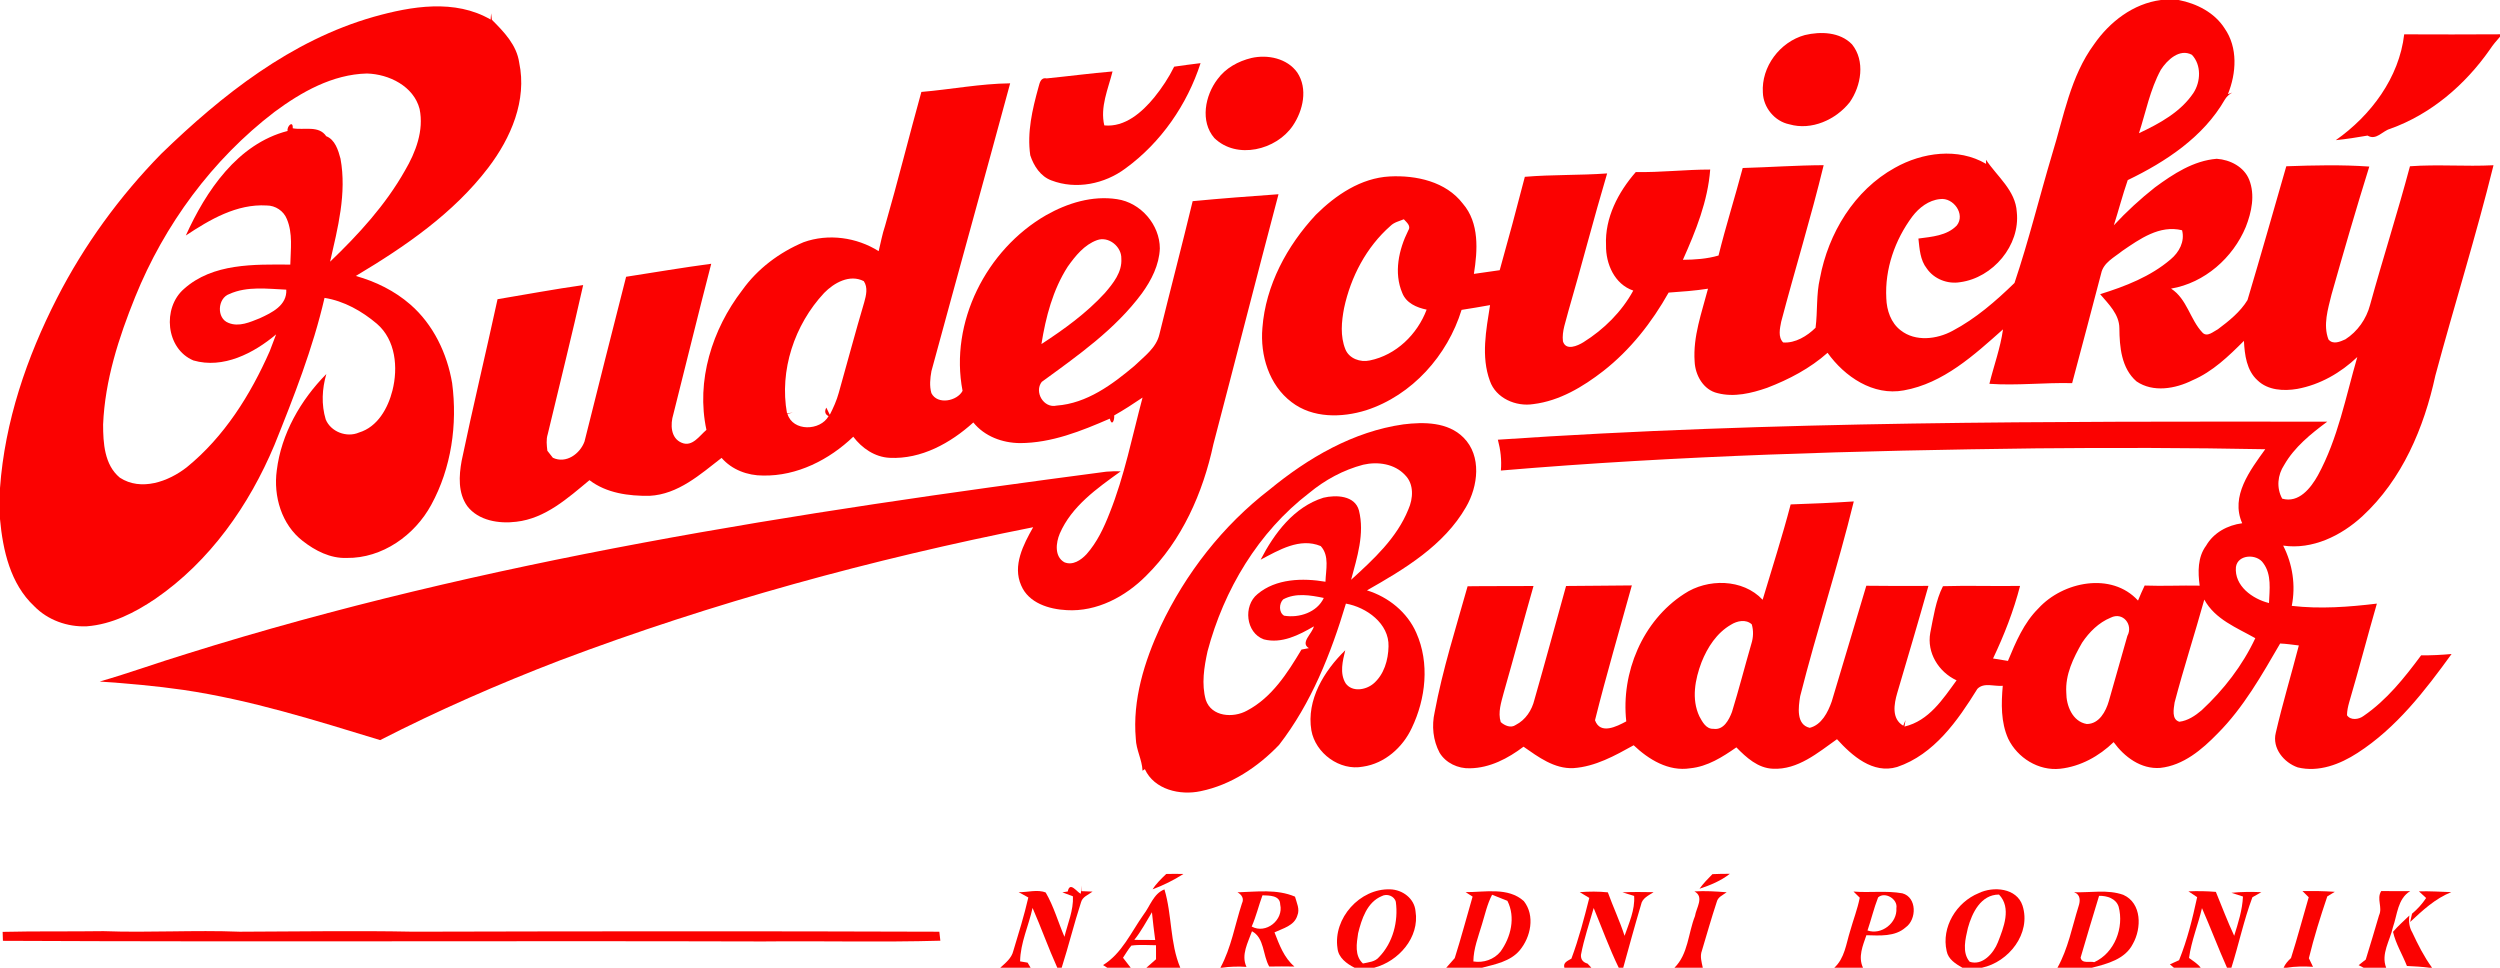
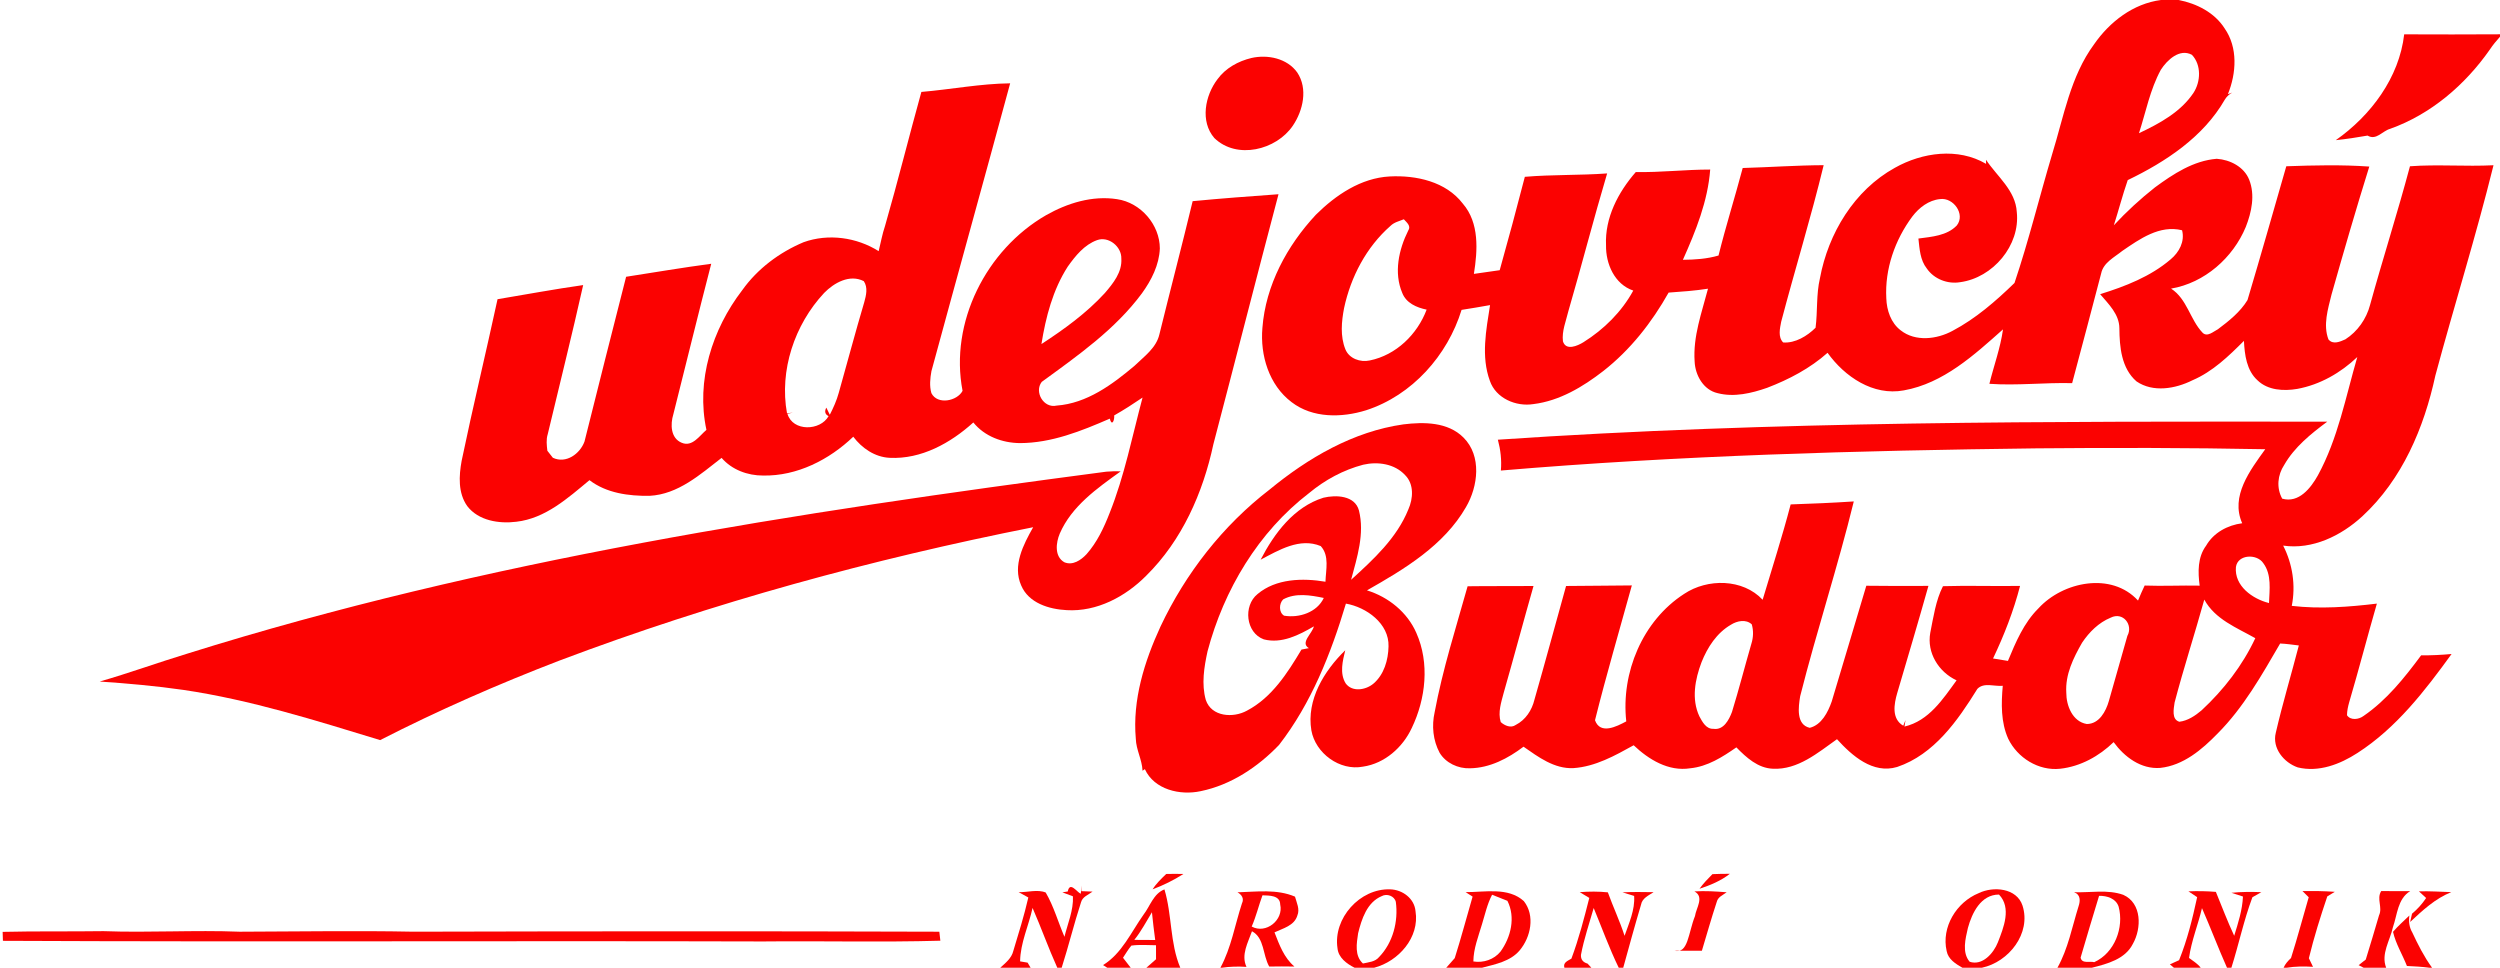
<svg xmlns="http://www.w3.org/2000/svg" width="124" height="48" viewBox="0 0 124 48" fill="none">
  <g clip-path="url(#clip0_4049_2349)">
    <path d="M107.184 0H108.062C108.956 0.176 109.839 0.621 110.339 1.405C111.008 2.362 110.925 3.631 110.504 4.67L110.715 4.593C110.562 4.678 110.439 4.795 110.35 4.943C109.289 6.792 107.424 8.024 105.536 8.933C105.279 9.672 105.084 10.43 104.846 11.175C105.476 10.496 106.161 9.866 106.888 9.293C107.796 8.627 108.796 7.968 109.952 7.876C110.613 7.922 111.306 8.273 111.56 8.916C111.861 9.674 111.679 10.525 111.39 11.259C110.755 12.789 109.347 14.033 107.685 14.315C108.483 14.831 108.622 15.845 109.246 16.501C109.477 16.739 109.788 16.442 110.009 16.33C110.555 15.921 111.119 15.472 111.476 14.883C112.134 12.677 112.764 10.46 113.4 8.247C114.771 8.198 116.148 8.165 117.517 8.262C116.859 10.369 116.244 12.492 115.642 14.615C115.467 15.33 115.218 16.113 115.49 16.833C115.71 17.109 116.064 16.951 116.33 16.831C116.935 16.445 117.375 15.815 117.555 15.125C118.189 12.825 118.919 10.553 119.534 8.247C120.915 8.145 122.297 8.267 123.678 8.196C122.813 11.699 121.73 15.146 120.793 18.631C120.234 21.215 119.149 23.785 117.168 25.611C116.124 26.571 114.698 27.274 113.245 27.062C113.715 27.983 113.873 29.037 113.672 30.051C115.075 30.214 116.494 30.108 117.893 29.939C117.423 31.568 116.998 33.21 116.519 34.836C116.461 35.043 116.413 35.257 116.411 35.476C116.588 35.745 117 35.688 117.23 35.513C118.384 34.723 119.263 33.616 120.088 32.505C120.591 32.51 121.095 32.484 121.598 32.439C120.275 34.267 118.856 36.108 116.93 37.348C116.066 37.908 115.008 38.318 113.968 38.063C113.28 37.825 112.691 37.11 112.878 36.352C113.214 34.895 113.648 33.462 114.022 32.015C113.713 31.979 113.404 31.93 113.095 31.918C112.185 33.482 111.284 35.088 109.993 36.383C109.221 37.177 108.295 37.966 107.148 38.088C106.192 38.163 105.367 37.542 104.836 36.809C104.115 37.507 103.191 38.02 102.181 38.13C101.111 38.245 100.065 37.588 99.607 36.641C99.238 35.818 99.26 34.895 99.337 34.016C98.924 34.057 98.397 33.833 98.076 34.17C97.104 35.74 95.931 37.424 94.098 38.042C92.896 38.403 91.858 37.483 91.115 36.664C90.169 37.333 89.172 38.19 87.939 38.129C87.195 38.104 86.613 37.57 86.124 37.069C85.433 37.55 84.694 38.022 83.834 38.107C82.759 38.277 81.775 37.672 81.03 36.965C80.099 37.481 79.124 38.027 78.037 38.099C77.092 38.142 76.3 37.547 75.567 37.036C74.8 37.617 73.894 38.094 72.909 38.107C72.32 38.129 71.708 37.844 71.404 37.335C71.077 36.723 71.007 36 71.158 35.329C71.553 33.21 72.211 31.152 72.793 29.079C73.882 29.063 74.972 29.076 76.062 29.066C75.559 30.832 75.086 32.605 74.582 34.369C74.46 34.836 74.288 35.333 74.436 35.814C74.626 35.989 74.941 36.13 75.18 35.957C75.67 35.707 75.982 35.227 76.108 34.706C76.645 32.829 77.154 30.945 77.677 29.065C78.763 29.048 79.851 29.056 80.939 29.037C80.326 31.264 79.671 33.482 79.112 35.724C79.375 36.455 80.19 36.033 80.663 35.78C80.397 33.373 81.465 30.791 83.535 29.456C84.69 28.685 86.443 28.696 87.427 29.748C87.896 28.174 88.402 26.609 88.817 25.019C89.86 24.985 90.905 24.94 91.948 24.871C91.155 28.114 90.107 31.297 89.288 34.534C89.202 35.066 89.077 35.943 89.763 36.1C90.35 35.954 90.665 35.328 90.852 34.798C91.434 32.887 91.99 30.967 92.569 29.053C93.595 29.065 94.622 29.068 95.65 29.06C95.151 30.835 94.625 32.602 94.104 34.369C93.944 34.917 93.81 35.651 94.402 35.995C94.43 35.926 94.485 35.786 94.513 35.717L94.462 36.038C95.675 35.752 96.365 34.68 97.046 33.745C96.155 33.332 95.563 32.375 95.741 31.389C95.897 30.611 96.014 29.776 96.371 29.075C97.644 29.035 98.921 29.084 100.195 29.061C99.875 30.302 99.405 31.504 98.855 32.661C99.101 32.699 99.347 32.74 99.594 32.781C99.98 31.851 100.38 30.893 101.11 30.171C102.321 28.848 104.73 28.35 106.046 29.788C106.149 29.536 106.258 29.288 106.375 29.043C107.283 29.078 108.192 29.029 109.103 29.048C109.013 28.374 108.999 27.636 109.424 27.064C109.795 26.42 110.487 26.048 111.213 25.953C110.616 24.611 111.608 23.324 112.356 22.282C108.578 22.208 104.798 22.203 101.02 22.238C92.153 22.348 83.282 22.59 74.443 23.339C74.489 22.823 74.427 22.308 74.294 21.809C87.984 20.878 101.715 20.903 115.431 20.915C114.621 21.518 113.807 22.17 113.298 23.058C112.966 23.561 112.903 24.197 113.197 24.733C114.022 24.97 114.617 24.206 114.968 23.576C115.965 21.75 116.347 19.685 116.922 17.709C116.1 18.491 115.072 19.083 113.946 19.289C113.275 19.404 112.488 19.364 111.974 18.865C111.428 18.372 111.335 17.597 111.299 16.907C110.54 17.666 109.748 18.434 108.743 18.863C107.9 19.284 106.794 19.481 105.97 18.917C105.218 18.263 105.129 17.206 105.121 16.279C105.117 15.588 104.585 15.082 104.167 14.591C105.412 14.204 106.666 13.718 107.665 12.863C108.088 12.51 108.374 11.979 108.231 11.421C107.119 11.145 106.131 11.855 105.266 12.445C104.871 12.764 104.33 13.023 104.218 13.56C103.747 15.376 103.259 17.19 102.778 19.004C101.409 18.97 100.04 19.133 98.674 19.037C98.894 18.136 99.222 17.259 99.349 16.336C97.915 17.612 96.389 19.013 94.43 19.363C92.907 19.647 91.494 18.682 90.647 17.499C89.779 18.271 88.731 18.822 87.648 19.236C86.871 19.506 86.013 19.713 85.196 19.501C84.489 19.343 84.082 18.61 84.054 17.933C83.966 16.69 84.409 15.503 84.717 14.319C84.069 14.421 83.414 14.467 82.763 14.513C81.933 15.991 80.865 17.354 79.522 18.404C78.51 19.189 77.351 19.884 76.057 20.043C75.19 20.181 74.197 19.754 73.899 18.893C73.453 17.683 73.714 16.366 73.907 15.133C73.436 15.219 72.965 15.296 72.494 15.37C71.798 17.628 70.045 19.608 67.759 20.349C66.552 20.726 65.108 20.75 64.063 19.946C62.941 19.1 62.498 17.62 62.615 16.266C62.775 14.15 63.837 12.184 65.27 10.649C66.254 9.674 67.499 8.829 68.927 8.752C70.242 8.684 71.718 9.005 72.556 10.1C73.383 11.058 73.291 12.419 73.105 13.585C73.532 13.527 73.959 13.465 74.385 13.402C74.817 11.862 75.233 10.318 75.632 8.77C76.989 8.655 78.355 8.701 79.714 8.602C79.039 10.872 78.451 13.167 77.789 15.441C77.674 15.929 77.46 16.42 77.522 16.93C77.669 17.412 78.246 17.155 78.54 16.973C79.552 16.34 80.438 15.464 81.01 14.413C80.079 14.096 79.643 13.085 79.659 12.166C79.595 10.807 80.261 9.534 81.136 8.533C82.367 8.559 83.594 8.408 84.826 8.41C84.707 9.983 84.11 11.459 83.472 12.886C84.067 12.881 84.666 12.842 85.239 12.674C85.6 11.217 86.053 9.784 86.438 8.333C87.777 8.295 89.113 8.199 90.454 8.193C89.822 10.798 89.03 13.364 88.347 15.957C88.283 16.287 88.18 16.72 88.445 16.986C89.045 17.032 89.644 16.662 90.052 16.256C90.158 15.441 90.08 14.607 90.269 13.802C90.68 11.581 91.967 9.436 93.989 8.321C95.344 7.558 97.117 7.308 98.509 8.127L98.507 7.925C99.053 8.753 99.972 9.441 100.033 10.519C100.21 12.168 98.85 13.78 97.219 13.997C96.598 14.101 95.925 13.839 95.569 13.317C95.237 12.898 95.21 12.342 95.153 11.832C95.814 11.742 96.571 11.694 97.059 11.181C97.495 10.626 96.885 9.781 96.226 9.875C95.663 9.929 95.186 10.3 94.853 10.736C93.989 11.896 93.481 13.346 93.561 14.798C93.58 15.39 93.787 16.016 94.276 16.386C95.007 16.961 96.069 16.83 96.842 16.412C97.995 15.804 98.992 14.936 99.919 14.035C100.627 11.933 101.154 9.768 101.789 7.639C102.363 5.788 102.69 3.794 103.867 2.196C104.639 1.083 105.805 0.179 107.184 0ZM107.177 3.462C106.643 4.442 106.435 5.555 106.093 6.607C107.108 6.127 108.154 5.564 108.794 4.611C109.16 4.05 109.194 3.222 108.72 2.719C108.107 2.388 107.488 2.979 107.177 3.462ZM68.969 11.203C67.77 12.255 66.998 13.734 66.667 15.278C66.538 15.948 66.469 16.673 66.73 17.323C66.915 17.786 67.472 17.984 67.942 17.878C69.248 17.612 70.301 16.583 70.761 15.358C70.265 15.256 69.744 15.031 69.551 14.527C69.126 13.527 69.379 12.376 69.848 11.436C70.005 11.208 69.767 11.028 69.63 10.876C69.402 10.969 69.147 11.025 68.969 11.203ZM110.902 28.123C110.815 29.06 111.722 29.707 112.542 29.911C112.567 29.25 112.683 28.504 112.26 27.934C111.949 27.46 110.995 27.485 110.902 28.123ZM109.333 29.74C108.859 31.447 108.31 33.132 107.86 34.844C107.816 35.157 107.7 35.684 108.097 35.799C108.515 35.747 108.884 35.5 109.199 35.232C110.296 34.213 111.228 33.011 111.863 31.654C110.945 31.134 109.867 30.722 109.333 29.74ZM104.691 30.636C104.097 30.878 103.623 31.353 103.272 31.877C102.839 32.633 102.432 33.457 102.488 34.355C102.485 34.994 102.794 35.793 103.505 35.911C104.122 35.91 104.453 35.282 104.6 34.769C104.902 33.692 105.212 32.617 105.517 31.542C105.82 30.988 105.296 30.329 104.691 30.636ZM85.856 30.985C85.15 31.392 84.69 32.107 84.396 32.846C84.074 33.694 83.887 34.678 84.29 35.533C84.436 35.803 84.623 36.168 84.988 36.15C85.491 36.225 85.758 35.704 85.906 35.313C86.251 34.192 86.542 33.056 86.868 31.93C86.967 31.619 86.98 31.282 86.888 30.968C86.597 30.7 86.16 30.794 85.856 30.985Z" fill="#FB0201" />
-     <path d="M18.541 0.833C20.412 0.307 22.565 -0.058 24.334 0.97C24.34 0.893 24.354 0.736 24.36 0.659C24.369 0.74 24.388 0.901 24.397 0.981C24.997 1.58 25.628 2.231 25.752 3.108C26.148 4.979 25.339 6.846 24.221 8.314C22.489 10.589 20.081 12.235 17.648 13.688C18.635 13.963 19.577 14.428 20.351 15.102C21.492 16.093 22.178 17.531 22.426 19.003C22.695 21.052 22.389 23.212 21.389 25.04C20.571 26.549 18.96 27.698 17.195 27.674C16.384 27.703 15.634 27.316 15.014 26.831C13.964 26.02 13.554 24.61 13.728 23.332C13.949 21.521 14.91 19.841 16.186 18.552C15.973 19.282 15.933 20.07 16.155 20.803C16.406 21.417 17.195 21.72 17.805 21.454C18.731 21.176 19.245 20.242 19.466 19.366C19.751 18.238 19.628 16.861 18.693 16.058C17.953 15.431 17.067 14.929 16.097 14.775C15.517 17.283 14.572 19.688 13.612 22.072C12.357 25.065 10.414 27.838 7.709 29.699C6.691 30.386 5.549 30.971 4.302 31.065C3.345 31.106 2.366 30.756 1.696 30.066C0.514 28.961 0.141 27.294 0 25.747V24.205C0.238 20.911 1.323 17.727 2.822 14.796C4.168 12.163 5.927 9.743 8 7.627C11.009 4.711 14.435 2.002 18.541 0.833ZM13.615 5.551C10.53 7.91 8.153 11.147 6.704 14.73C5.888 16.749 5.206 18.863 5.114 21.052C5.115 21.97 5.175 23.056 5.942 23.691C6.995 24.381 8.359 23.885 9.265 23.175C11.124 21.664 12.427 19.58 13.38 17.415C13.485 17.137 13.592 16.861 13.695 16.585C12.592 17.518 11.066 18.307 9.593 17.878C8.224 17.303 8.039 15.27 9.128 14.328C10.558 13.05 12.602 13.114 14.399 13.124C14.415 12.371 14.531 11.576 14.227 10.862C14.068 10.461 13.66 10.19 13.227 10.192C11.742 10.103 10.406 10.892 9.217 11.681C10.214 9.48 11.777 7.136 14.265 6.496C14.215 6.269 14.544 5.944 14.52 6.362C15.069 6.47 15.807 6.2 16.181 6.756C16.616 6.922 16.78 7.455 16.889 7.871C17.205 9.587 16.752 11.313 16.373 12.98C17.785 11.627 19.126 10.165 20.088 8.456C20.622 7.547 21.032 6.468 20.812 5.405C20.52 4.276 19.293 3.674 18.197 3.646C16.49 3.689 14.949 4.562 13.615 5.551ZM11.378 14.582C10.783 14.791 10.73 15.792 11.335 16.016C11.853 16.23 12.402 15.978 12.883 15.786C13.488 15.508 14.242 15.146 14.2 14.367C13.263 14.326 12.259 14.186 11.378 14.582Z" fill="#FB0201" />
-     <path d="M89.52 1.739C90.305 1.552 91.262 1.583 91.859 2.199C92.524 3.021 92.317 4.253 91.747 5.07C91.061 5.937 89.854 6.485 88.753 6.166C88.02 6.018 87.461 5.331 87.438 4.593C87.356 3.312 88.281 2.079 89.52 1.739Z" fill="#FB0201" />
    <path d="M119.248 1.703C120.832 1.715 122.416 1.706 124 1.701V1.821C123.817 2.027 123.641 2.236 123.492 2.464C122.272 4.208 120.574 5.668 118.547 6.391C118.162 6.498 117.861 6.981 117.431 6.725C116.907 6.817 116.383 6.898 115.856 6.952C117.598 5.727 119 3.853 119.248 1.703Z" fill="#FB0201" />
    <path d="M62.068 2.877C62.873 2.693 63.843 2.892 64.343 3.595C64.88 4.397 64.635 5.482 64.124 6.235C63.304 7.445 61.344 7.928 60.231 6.847C59.518 6.023 59.771 4.736 60.388 3.929C60.788 3.378 61.415 3.035 62.068 2.877Z" fill="#FB0201" />
-     <path d="M58.239 3.307C58.673 3.245 59.11 3.183 59.548 3.132C58.885 5.185 57.586 7.07 55.83 8.349C54.796 9.125 53.378 9.419 52.151 8.949C51.609 8.75 51.272 8.226 51.101 7.701C50.936 6.566 51.205 5.426 51.506 4.335C51.568 4.128 51.607 3.827 51.915 3.889C53.004 3.781 54.09 3.635 55.182 3.544C54.963 4.419 54.558 5.303 54.773 6.22C55.797 6.322 56.648 5.566 57.252 4.831C57.633 4.36 57.969 3.852 58.239 3.307Z" fill="#FB0201" />
    <path d="M45.7 4.56C47.17 4.435 48.628 4.149 50.104 4.133C48.815 8.895 47.492 13.647 46.199 18.408C46.135 18.764 46.095 19.147 46.197 19.499C46.498 20.098 47.48 19.892 47.743 19.386C47.09 15.996 48.916 12.383 51.888 10.672C52.945 10.073 54.181 9.689 55.405 9.879C56.582 10.05 57.526 11.145 57.528 12.325C57.496 13.142 57.109 13.9 56.638 14.551C55.311 16.345 53.454 17.64 51.67 18.942C51.286 19.438 51.763 20.267 52.411 20.117C53.905 20.009 55.172 19.073 56.276 18.14C56.746 17.683 57.349 17.26 57.505 16.588C58.047 14.383 58.624 12.186 59.156 9.978C60.573 9.842 61.993 9.736 63.414 9.634C62.321 13.764 61.268 17.903 60.183 22.036C59.669 24.441 58.627 26.806 56.85 28.557C55.823 29.592 54.405 30.353 52.907 30.263C52.032 30.219 51.02 29.913 50.651 29.038C50.212 28.052 50.762 27.008 51.245 26.15C43.256 27.736 35.371 29.885 27.753 32.763C24.724 33.927 21.741 35.232 18.855 36.709C15.649 35.732 12.435 34.715 9.108 34.221C7.728 34.022 6.337 33.899 4.945 33.804C6.405 33.386 7.83 32.864 9.282 32.423C24.101 27.776 39.51 25.417 54.874 23.395C55.112 23.375 55.35 23.37 55.59 23.377C54.419 24.219 53.151 25.106 52.563 26.469C52.374 26.919 52.292 27.6 52.788 27.886C53.204 28.065 53.618 27.781 53.892 27.488C54.413 26.901 54.75 26.181 55.033 25.458C55.775 23.605 56.157 21.641 56.671 19.719C56.212 20.03 55.747 20.331 55.264 20.605C55.286 20.885 55.135 21.146 55.046 20.765C53.633 21.38 52.159 21.973 50.592 21.978C49.719 21.971 48.833 21.644 48.277 20.954C47.151 21.975 45.693 22.787 44.126 22.708C43.393 22.673 42.75 22.23 42.322 21.661C41.133 22.802 39.533 23.619 37.853 23.587C37.084 23.591 36.299 23.301 35.791 22.711C34.73 23.532 33.637 24.519 32.218 24.593C31.185 24.607 30.081 24.462 29.238 23.816C28.169 24.702 27.052 25.716 25.608 25.879C24.752 25.986 23.732 25.828 23.176 25.103C22.712 24.45 22.761 23.599 22.899 22.849C23.456 20.172 24.099 17.513 24.678 14.841C26.093 14.605 27.503 14.341 28.925 14.14C28.373 16.613 27.755 19.07 27.168 21.534C27.083 21.804 27.118 22.083 27.149 22.358C27.24 22.473 27.331 22.59 27.422 22.705C28.075 23.015 28.766 22.512 28.991 21.902C29.671 19.177 30.36 16.451 31.055 13.728C32.462 13.509 33.867 13.271 35.277 13.083C34.632 15.569 34.026 18.062 33.397 20.55C33.244 21.043 33.258 21.738 33.817 21.963C34.34 22.182 34.695 21.611 35.039 21.322C34.515 18.889 35.322 16.335 36.816 14.392C37.572 13.33 38.658 12.518 39.859 12.013C41.084 11.574 42.487 11.768 43.582 12.457C43.686 12.039 43.759 11.614 43.898 11.206C44.534 9 45.086 6.771 45.7 4.56ZM52.961 13.223C52.219 14.377 51.87 15.726 51.655 17.066C52.783 16.33 53.887 15.533 54.8 14.536C55.215 14.053 55.664 13.498 55.618 12.822C55.635 12.235 54.987 11.701 54.414 11.911C53.778 12.141 53.34 12.692 52.961 13.223ZM40.877 14.53C39.407 16.103 38.65 18.375 39.035 20.5C39.108 20.492 39.252 20.474 39.323 20.466L39.057 20.525C39.32 21.416 40.688 21.378 41.099 20.638C40.907 20.555 40.894 20.382 40.986 20.219L41.158 20.573C41.338 20.222 41.499 19.862 41.603 19.483C42.026 17.987 42.423 16.483 42.866 14.992C42.96 14.653 43.058 14.26 42.844 13.945C42.145 13.588 41.368 14.027 40.877 14.53Z" fill="#FB0201" />
    <path d="M62.971 24.283C64.88 22.713 67.117 21.403 69.607 21.049C70.624 20.924 71.814 20.926 72.588 21.702C73.504 22.613 73.315 24.123 72.712 25.154C71.619 27.056 69.662 28.226 67.802 29.282C68.865 29.61 69.804 30.368 70.25 31.392C70.916 32.89 70.72 34.657 70.024 36.108C69.577 37.07 68.684 37.867 67.608 38.025C66.454 38.25 65.247 37.364 65.044 36.228C64.791 34.719 65.675 33.273 66.724 32.254C66.596 32.783 66.439 33.393 66.742 33.891C67.064 34.341 67.737 34.228 68.116 33.914C68.651 33.464 68.858 32.734 68.871 32.058C68.904 30.927 67.775 30.118 66.757 29.939C66.016 32.415 65.04 34.884 63.442 36.947C62.395 38.04 61.058 38.934 59.553 39.242C58.535 39.462 57.253 39.171 56.785 38.15L56.67 38.229C56.648 37.683 56.352 37.19 56.336 36.641C56.165 34.713 56.762 32.809 57.561 31.075C58.806 28.438 60.649 26.07 62.971 24.283ZM64.938 24.45C62.41 26.388 60.704 29.254 59.895 32.3C59.723 33.085 59.586 33.932 59.808 34.718C60.09 35.556 61.168 35.625 61.848 35.249C63.085 34.599 63.86 33.381 64.553 32.219C64.644 32.203 64.827 32.166 64.92 32.148C64.472 31.882 65.09 31.424 65.168 31.067C64.429 31.499 63.569 31.94 62.686 31.713C61.79 31.389 61.654 30.048 62.372 29.467C63.285 28.695 64.616 28.663 65.743 28.854C65.76 28.269 65.951 27.565 65.508 27.085C64.468 26.653 63.425 27.288 62.527 27.761C63.202 26.457 64.176 25.144 65.642 24.687C66.262 24.538 67.201 24.57 67.403 25.317C67.694 26.471 67.311 27.644 67.015 28.757C68.124 27.748 69.283 26.686 69.853 25.269C70.095 24.73 70.143 24.015 69.696 23.568C69.175 23 68.336 22.884 67.613 23.05C66.629 23.309 65.718 23.804 64.938 24.45ZM63.645 29.73C63.438 29.936 63.42 30.372 63.69 30.538C64.434 30.664 65.325 30.376 65.66 29.658C65.002 29.522 64.263 29.393 63.645 29.73Z" fill="#FB0201" />
    <path d="M57.845 43.349C58.13 43.343 58.412 43.34 58.698 43.349C58.217 43.657 57.703 43.91 57.169 44.111C57.351 43.82 57.6 43.585 57.845 43.349Z" fill="#FB0201" />
    <path d="M84.937 43.358C85.223 43.346 85.51 43.338 85.8 43.341C85.362 43.687 84.824 43.91 84.295 44.083C84.482 43.82 84.709 43.588 84.937 43.358Z" fill="#FB0201" />
    <path d="M52.96 44.218C53.069 43.7 53.401 44.239 53.604 44.331L53.662 43.919C53.657 43.989 53.646 44.13 53.641 44.201C53.823 44.208 54.008 44.216 54.191 44.224C53.988 44.38 53.692 44.476 53.619 44.752C53.27 45.825 53.003 46.923 52.659 48H52.442C52.002 47.024 51.644 46.013 51.215 45.033C51.022 45.919 50.61 46.766 50.597 47.684C50.69 47.699 50.876 47.73 50.969 47.747C51.007 47.809 51.081 47.936 51.119 48H49.612C49.873 47.763 50.174 47.528 50.26 47.168C50.526 46.289 50.8 45.409 51.005 44.515C50.845 44.426 50.685 44.339 50.526 44.251C50.964 44.264 51.458 44.101 51.867 44.269C52.269 44.957 52.482 45.736 52.797 46.466C52.958 45.802 53.249 45.155 53.218 44.458C53.042 44.392 52.867 44.326 52.693 44.26L52.96 44.218Z" fill="#FB0201" />
    <path d="M66.34 47.033C66.115 45.551 67.449 44.058 68.954 44.111C69.564 44.129 70.156 44.564 70.21 45.197C70.419 46.491 69.372 47.683 68.157 48H67.188C66.8 47.804 66.383 47.502 66.34 47.033ZM68.534 44.448C67.802 44.752 67.535 45.589 67.362 46.292C67.289 46.794 67.177 47.402 67.602 47.79C67.879 47.725 68.203 47.711 68.4 47.472C69.09 46.761 69.364 45.7 69.233 44.734C69.165 44.44 68.789 44.305 68.534 44.448Z" fill="#FB0201" />
    <path d="M56.716 45.372C57.047 44.943 57.212 44.324 57.756 44.114C58.139 45.38 58.022 46.767 58.543 48H56.86C57.022 47.864 57.179 47.719 57.339 47.579C57.339 47.405 57.339 47.056 57.338 46.884C56.931 46.882 56.519 46.844 56.114 46.902C55.959 47.089 55.835 47.301 55.701 47.504C55.825 47.671 55.954 47.836 56.084 48H54.92L54.712 47.868C55.65 47.288 56.101 46.238 56.716 45.372ZM56.261 46.618C56.607 46.619 56.951 46.623 57.298 46.624C57.235 46.166 57.184 45.707 57.136 45.248C56.852 45.709 56.605 46.194 56.261 46.618Z" fill="#FB0201" />
    <path d="M61.377 44.259C62.324 44.232 63.334 44.088 64.232 44.474C64.313 44.776 64.483 45.095 64.348 45.411C64.199 45.916 63.635 46.045 63.215 46.245C63.453 46.856 63.683 47.5 64.204 47.941C63.786 47.933 63.371 47.933 62.954 47.941C62.628 47.379 62.722 46.521 62.098 46.19C61.901 46.754 61.547 47.357 61.825 47.957C61.416 47.931 61.006 47.939 60.601 48H60.532C61.071 47.004 61.251 45.876 61.6 44.811C61.719 44.573 61.592 44.372 61.377 44.259ZM62.084 45.957C62.794 46.346 63.676 45.626 63.498 44.862C63.49 44.4 62.951 44.42 62.618 44.407C62.43 44.919 62.304 45.455 62.084 45.957Z" fill="#FB0201" />
    <path d="M72.694 44.25C73.649 44.255 74.803 43.991 75.581 44.694C76.151 45.413 75.928 46.483 75.371 47.144C74.908 47.689 74.165 47.827 73.507 48H71.733C71.877 47.844 72.014 47.683 72.155 47.523C72.475 46.514 72.745 45.488 73.041 44.472C72.953 44.416 72.78 44.306 72.694 44.25ZM73.501 45.861C73.324 46.46 73.084 47.053 73.079 47.688C73.577 47.77 74.104 47.594 74.425 47.199C74.942 46.484 75.182 45.5 74.767 44.681C74.514 44.579 74.259 44.477 74.008 44.379C73.763 44.845 73.656 45.362 73.501 45.861Z" fill="#FB0201" />
    <path d="M78.356 44.252C78.819 44.214 79.286 44.213 79.749 44.26C80.011 44.985 80.342 45.684 80.579 46.417C80.8 45.776 81.101 45.132 81.053 44.438C80.858 44.38 80.665 44.321 80.474 44.26C80.989 44.234 81.504 44.245 82.02 44.252C81.772 44.413 81.451 44.55 81.395 44.873C81.086 45.911 80.8 46.956 80.512 48H80.289C79.821 47.035 79.458 46.026 79.047 45.038C78.828 45.807 78.565 46.57 78.416 47.359C78.401 47.584 78.51 47.729 78.745 47.796C78.791 47.847 78.884 47.949 78.932 48H77.594C77.515 47.739 77.764 47.657 77.942 47.548C78.308 46.567 78.573 45.551 78.829 44.536C78.671 44.441 78.513 44.347 78.356 44.252Z" fill="#FB0201" />
-     <path d="M84.042 44.214C84.576 44.18 85.11 44.214 85.643 44.257C85.461 44.394 85.21 44.486 85.152 44.73C84.887 45.533 84.657 46.346 84.414 47.155C84.308 47.433 84.401 47.722 84.459 48H83.052C83.738 47.324 83.731 46.287 84.072 45.436C84.126 45.041 84.55 44.481 84.042 44.214Z" fill="#FB0201" />
-     <path d="M91.934 44.221C92.739 44.29 93.561 44.165 94.359 44.309C95.088 44.508 95.072 45.611 94.519 45.999C93.99 46.471 93.231 46.402 92.573 46.387C92.395 46.905 92.152 47.459 92.405 48H90.98C91.497 47.531 91.567 46.813 91.765 46.185C91.92 45.631 92.132 45.092 92.244 44.526C92.142 44.421 92.038 44.319 91.934 44.221ZM93.154 44.512C92.944 45.048 92.813 45.608 92.628 46.152C93.319 46.394 94.111 45.776 94.061 45.049C94.144 44.586 93.483 44.209 93.154 44.512Z" fill="#FB0201" />
+     <path d="M84.042 44.214C84.576 44.18 85.11 44.214 85.643 44.257C85.461 44.394 85.21 44.486 85.152 44.73C84.887 45.533 84.657 46.346 84.414 47.155H83.052C83.738 47.324 83.731 46.287 84.072 45.436C84.126 45.041 84.55 44.481 84.042 44.214Z" fill="#FB0201" />
    <path d="M98.144 44.3C98.871 43.945 100.033 44.043 100.318 44.921C100.756 46.292 99.64 47.716 98.299 48H97.335C97.003 47.809 96.631 47.581 96.555 47.175C96.282 45.991 97.037 44.75 98.144 44.3ZM97.608 46.026C97.487 46.56 97.304 47.241 97.695 47.703C98.329 47.916 98.883 47.278 99.094 46.742C99.377 46.013 99.784 45.033 99.15 44.37C98.248 44.372 97.813 45.281 97.608 46.026Z" fill="#FB0201" />
    <path d="M102.875 44.254C103.682 44.283 104.537 44.107 105.314 44.383C106.243 44.798 106.227 46.047 105.79 46.816C105.407 47.579 104.515 47.808 103.755 48H102.049C102.579 47.053 102.776 45.976 103.097 44.949C103.191 44.678 103.193 44.365 102.875 44.254ZM104.114 44.433C103.801 45.452 103.499 46.476 103.198 47.497C103.262 47.819 103.644 47.661 103.874 47.724C104.884 47.267 105.362 46.006 105.084 44.97C104.95 44.561 104.504 44.426 104.114 44.433Z" fill="#FB0201" />
    <path d="M108.546 44.211C108.999 44.191 109.454 44.2 109.907 44.237C110.205 44.966 110.484 45.702 110.816 46.415C111.013 45.779 111.221 45.138 111.251 44.468C111.107 44.422 110.821 44.329 110.679 44.283C111.17 44.232 111.666 44.232 112.162 44.251C112.013 44.336 111.866 44.42 111.719 44.504C111.292 45.645 111.044 46.84 110.677 48H110.459C110.024 47.022 109.647 46.021 109.218 45.043C109.024 45.871 108.69 46.669 108.576 47.514C108.776 47.666 109.001 47.795 109.156 48H107.827L107.627 47.832C107.741 47.78 107.969 47.676 108.083 47.625C108.49 46.619 108.75 45.557 108.979 44.499C108.87 44.426 108.655 44.283 108.546 44.211Z" fill="#FB0201" />
    <path d="M114.201 44.196C114.735 44.19 115.272 44.195 115.806 44.234C115.713 44.29 115.527 44.403 115.434 44.461C115.092 45.472 114.771 46.493 114.52 47.528C114.571 47.635 114.674 47.847 114.725 47.954C114.287 47.929 113.849 47.928 113.415 48H113.265C113.346 47.811 113.485 47.658 113.634 47.519C113.953 46.521 114.217 45.508 114.512 44.504C114.406 44.4 114.302 44.298 114.201 44.196Z" fill="#FB0201" />
    <path d="M118.109 44.196C118.589 44.201 119.068 44.203 119.548 44.199C118.918 44.577 118.909 45.371 118.688 45.994C118.546 46.654 118.084 47.311 118.354 48H117.236L116.988 47.872C117.078 47.803 117.254 47.663 117.342 47.594C117.564 46.862 117.79 46.134 118 45.401C118.19 44.998 117.863 44.587 118.109 44.196Z" fill="#FB0201" />
    <path d="M119.979 44.211C120.513 44.194 121.047 44.234 121.583 44.249C120.784 44.571 120.161 45.154 119.543 45.73C119.566 45.628 119.614 45.422 119.637 45.319C119.906 45.095 120.143 44.832 120.336 44.54C120.247 44.458 120.068 44.293 119.979 44.211Z" fill="#FB0201" />
    <path d="M118.694 46.22C118.939 45.926 119.233 45.679 119.506 45.409C119.462 45.7 119.498 45.996 119.65 46.251C119.933 46.858 120.235 47.456 120.631 48H120.503C120.131 47.949 119.758 47.931 119.384 47.913C119.162 47.346 118.83 46.817 118.694 46.22Z" fill="#FB0201" />
    <path d="M0.131 46.221C1.799 46.18 3.467 46.21 5.134 46.185C7.387 46.269 9.642 46.123 11.892 46.213C14.763 46.206 17.628 46.154 20.496 46.212C29.198 46.19 37.889 46.182 46.591 46.213C46.602 46.325 46.629 46.547 46.641 46.659C43.714 46.742 40.783 46.665 37.856 46.696C25.286 46.659 12.716 46.724 0.145 46.665C0.142 46.555 0.134 46.331 0.131 46.221Z" fill="#FB0201" />
  </g>
  <defs>
    <clipPath id="clip0_4049_2349">
      <rect width="124" height="48" fill="white" />
    </clipPath>
  </defs>
</svg>